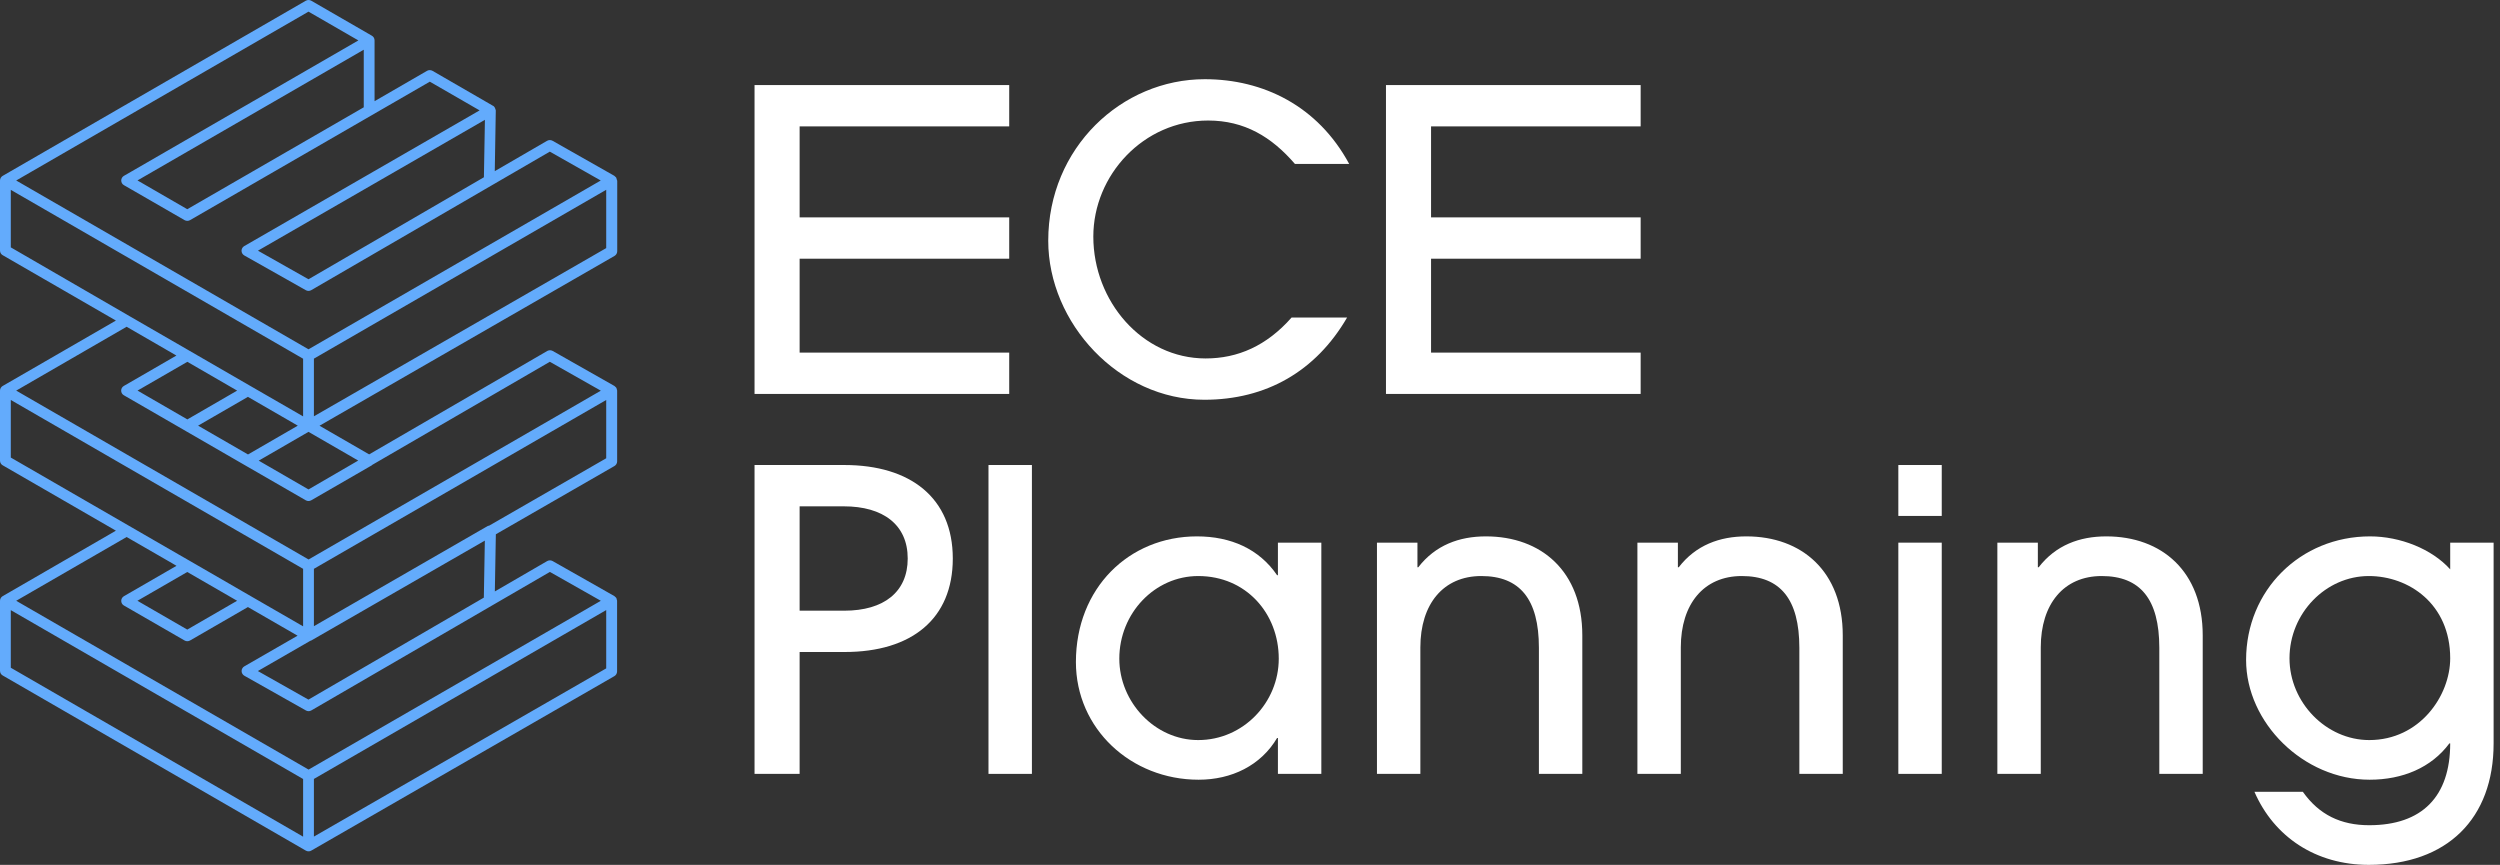
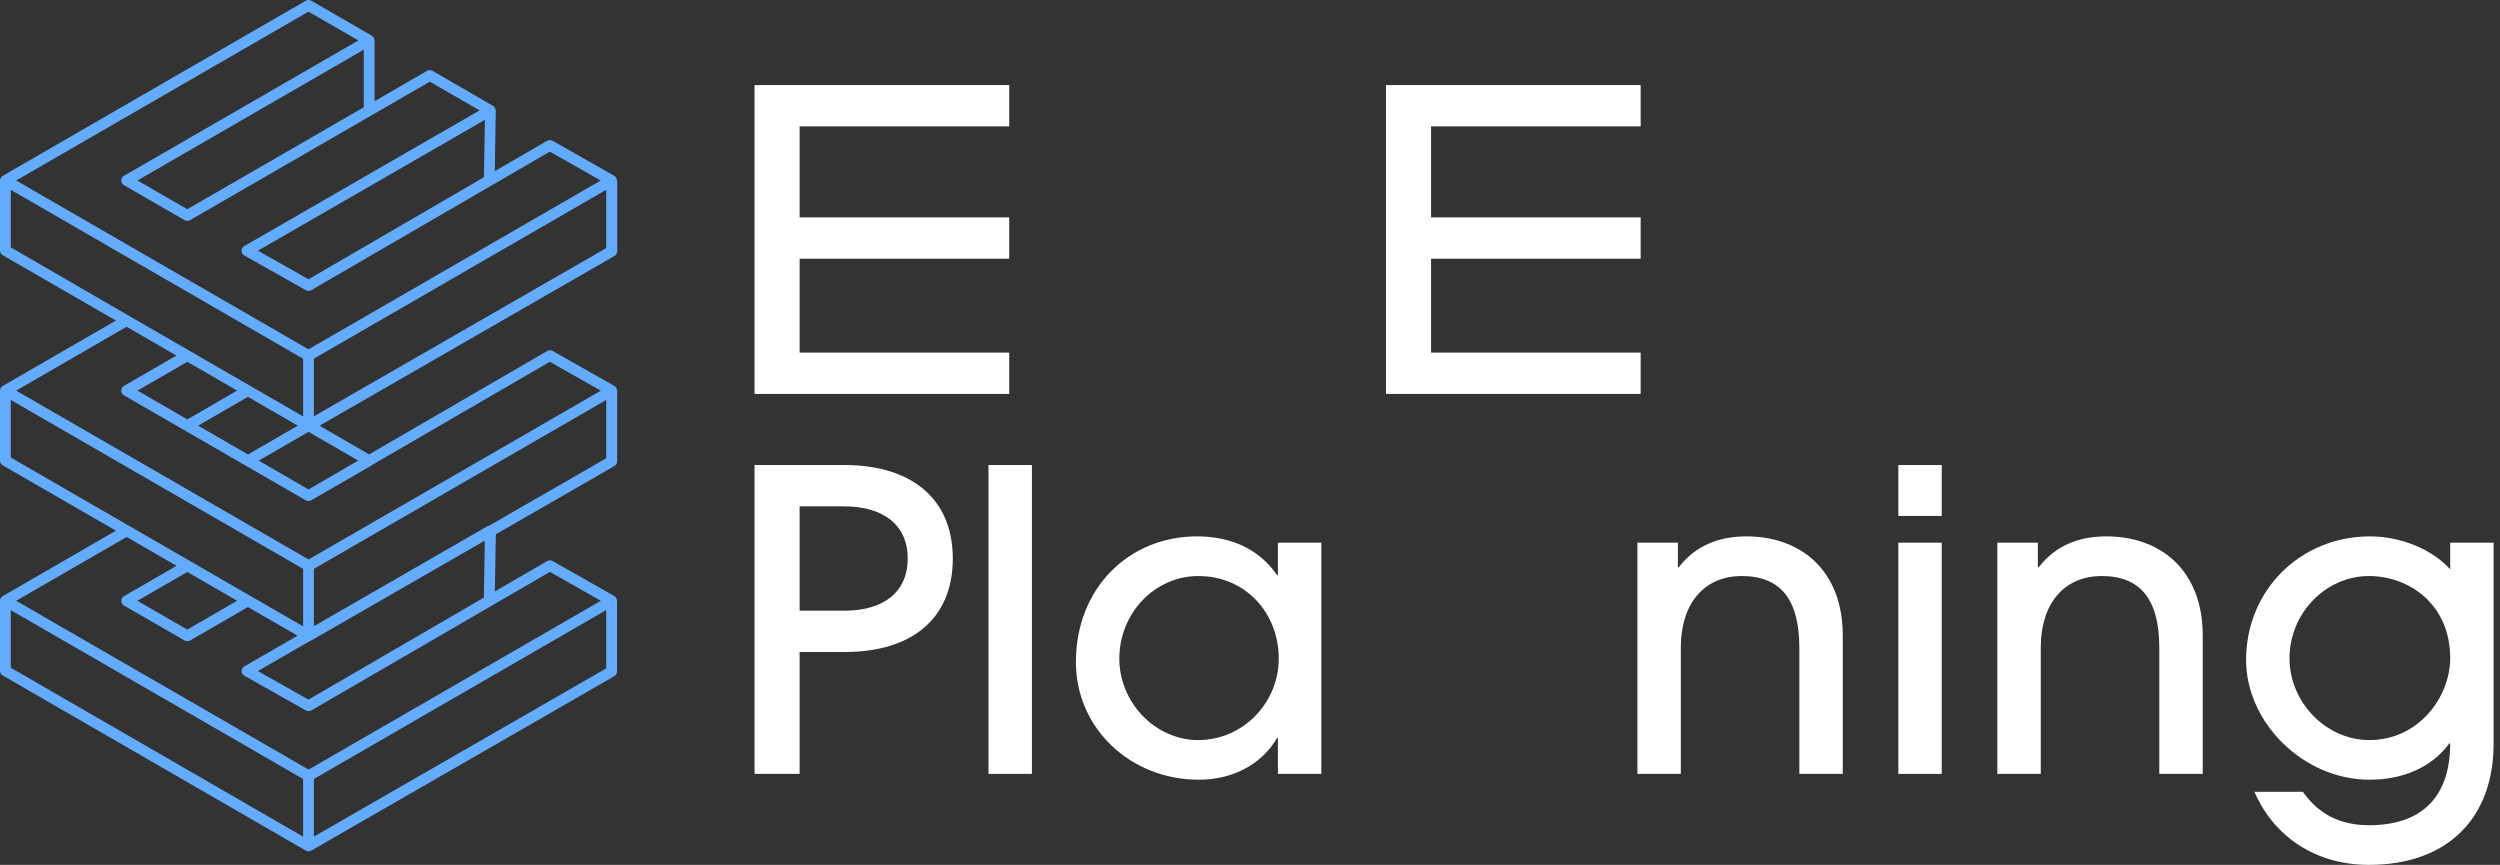
<svg xmlns="http://www.w3.org/2000/svg" width="185" height="64" viewBox="0 0 185 64" fill="none">
  <rect x="0" y="0" width="185" height="64" fill="#333333" stroke="none" />
  <path d="M121.408 29.151H102.562V6.295H121.408V9.353H105.898V16.086H121.408V19.144H105.898V26.093H121.408V29.151Z" fill="white" />
-   <path d="M95.577 23.498H99.685C97.369 27.482 93.693 29.582 89.122 29.582C82.79 29.582 77.57 23.899 77.57 17.814C77.57 10.927 83.006 5.861 89.153 5.861C93.477 5.861 97.523 7.838 99.84 12.131H95.825C94.095 10.124 92.087 8.919 89.4 8.919C84.612 8.919 80.906 12.965 80.906 17.506C80.906 22.293 84.52 26.525 89.215 26.525C91.593 26.525 93.724 25.598 95.577 23.498Z" fill="white" />
  <path d="M74.682 29.151H55.836V6.295H74.682V9.353H59.172V16.086H74.682V19.144H59.172V26.093H74.682V29.151Z" fill="white" />
  <path d="M181.315 55.012H181.253C179.925 56.804 177.794 57.699 175.353 57.699C170.442 57.699 166.211 53.468 166.211 48.835C166.211 43.677 170.226 39.692 175.384 39.692C177.608 39.692 179.956 40.619 181.315 42.132V40.156H184.527V55.012C184.527 60.572 181.098 64 175.292 64C171.369 64 168.28 61.931 166.829 58.595H170.412C171.616 60.294 173.222 61.066 175.323 61.066C179.245 61.066 181.315 58.935 181.315 55.012ZM175.323 54.765C179.06 54.765 181.315 51.491 181.315 48.711C181.315 44.696 178.257 42.627 175.292 42.627C172.11 42.627 169.423 45.376 169.423 48.711C169.423 51.985 172.141 54.765 175.323 54.765Z" fill="white" />
  <path d="M163.001 57.267H159.789V47.939C159.789 44.325 158.368 42.627 155.526 42.627C152.716 42.627 151.017 44.696 151.017 47.908V57.267H147.805V40.156H150.801V41.978H150.862C152.129 40.341 153.889 39.692 155.866 39.692C159.974 39.692 163.001 42.287 163.001 47.013V57.267Z" fill="white" />
  <path d="M143.689 38.179H140.477V34.411H143.689V38.179ZM143.689 57.267H140.477V40.156H143.689V57.267Z" fill="white" />
  <path d="M136.364 57.267H133.152V47.939C133.152 44.325 131.731 42.627 128.89 42.627C126.079 42.627 124.38 44.696 124.38 47.908V57.267H121.168V40.156H124.164V41.978H124.226C125.492 40.341 127.253 39.692 129.229 39.692C133.337 39.692 136.364 42.287 136.364 47.013V57.267Z" fill="white" />
-   <path d="M117.091 57.267H113.879V47.939C113.879 44.325 112.458 42.627 109.616 42.627C106.806 42.627 105.107 44.696 105.107 47.908V57.267H101.895V40.156H104.891V41.978H104.952C106.219 40.341 107.979 39.692 109.956 39.692C114.064 39.692 117.091 42.287 117.091 47.013V57.267Z" fill="white" />
  <path d="M88.667 54.765C92.003 54.765 94.628 51.985 94.628 48.742C94.628 45.406 92.219 42.627 88.667 42.627C85.455 42.627 82.829 45.376 82.829 48.742C82.829 51.954 85.455 54.765 88.667 54.765ZM97.779 57.267H94.566V54.611H94.505C93.3 56.649 91.138 57.699 88.698 57.699C83.694 57.699 79.617 53.931 79.617 48.989C79.617 43.522 83.54 39.692 88.574 39.692C91.076 39.692 93.177 40.619 94.505 42.565H94.566V40.156H97.779V57.267Z" fill="white" />
  <path d="M76.361 57.267H73.148V34.411H76.361V57.267Z" fill="white" />
  <path d="M59.172 57.267H55.836V34.411H62.477C67.388 34.411 70.507 36.851 70.507 41.33C70.507 45.808 67.449 48.248 62.508 48.248H59.172V57.267ZM59.172 45.191H62.477C65.411 45.191 67.171 43.801 67.171 41.33C67.171 38.828 65.349 37.469 62.446 37.469H59.172V45.191Z" fill="white" />
  <path d="M45.659 13.352C45.659 13.315 45.643 13.288 45.632 13.256C45.621 13.224 45.621 13.187 45.605 13.155C45.579 13.112 45.536 13.08 45.499 13.048C45.483 13.038 45.478 13.022 45.462 13.011L40.888 10.417C40.766 10.348 40.617 10.348 40.489 10.417L36.613 12.665L36.688 8.175C36.688 8.143 36.672 8.116 36.661 8.084C36.634 7.978 36.581 7.882 36.491 7.828C36.491 7.828 36.485 7.828 36.48 7.828L32.002 5.24C31.88 5.171 31.726 5.171 31.603 5.24L27.717 7.488V2.987C27.717 2.843 27.642 2.71 27.514 2.641L23.032 0.052C22.909 -0.017 22.755 -0.017 22.632 0.052L0.202 13.011C0.08 13.08 0 13.213 0 13.357V18.54C0 18.684 0.075 18.817 0.202 18.886L8.577 23.722L0.202 28.559C0.08 28.628 0 28.761 0 28.905V34.088C0 34.231 0.075 34.365 0.202 34.434L8.577 39.27L0.202 44.112C0.08 44.181 0 44.314 0 44.458V49.641C0 49.785 0.075 49.918 0.202 49.987L22.632 62.946C22.696 62.983 22.765 62.999 22.835 62.999C22.904 62.999 22.973 62.983 23.032 62.946L45.462 50.035C45.584 49.966 45.664 49.832 45.664 49.689V44.453C45.664 44.416 45.648 44.389 45.637 44.357C45.627 44.325 45.627 44.288 45.611 44.256C45.584 44.213 45.541 44.181 45.504 44.149C45.488 44.139 45.483 44.123 45.467 44.112L40.894 41.518C40.771 41.449 40.622 41.449 40.494 41.518L36.618 43.766L36.693 39.536L45.467 34.487C45.589 34.418 45.669 34.285 45.669 34.141V28.905C45.669 28.868 45.653 28.841 45.643 28.809C45.632 28.777 45.632 28.74 45.616 28.708C45.589 28.665 45.547 28.633 45.51 28.601C45.494 28.591 45.488 28.575 45.472 28.564L40.899 25.97C40.776 25.901 40.627 25.901 40.5 25.97L27.317 33.624L23.644 31.504L45.472 18.939C45.595 18.87 45.675 18.737 45.675 18.593V13.357L45.659 13.352ZM14.657 31.499L18.346 29.368L22.036 31.499L18.352 33.63L14.662 31.499H14.657ZM10.174 28.905L13.864 26.774L17.548 28.905L13.864 31.036L10.18 28.905H10.174ZM19.087 18.55L35.884 8.867L35.809 13.118L22.829 20.665L19.087 18.55ZM26.918 3.679V7.94L13.858 15.482L10.174 13.352L26.918 3.679ZM22.829 0.862L26.519 2.992L9.173 13.011C9.051 13.08 8.971 13.213 8.971 13.357C8.971 13.501 9.045 13.634 9.173 13.704L13.661 16.292C13.784 16.361 13.938 16.361 14.061 16.292L31.806 6.044L35.49 8.169L18.075 18.21C17.953 18.279 17.873 18.412 17.873 18.556C17.873 18.7 17.953 18.833 18.075 18.902L22.632 21.475C22.755 21.544 22.904 21.544 23.026 21.475L40.686 11.221L44.455 13.357L22.829 25.848L1.198 13.357L22.829 0.862ZM0.799 14.05L22.43 26.545V30.812L18.544 28.57L14.055 25.976L9.573 23.387L0.799 18.305V14.044V14.05ZM17.543 44.458L13.858 46.589L10.169 44.458L13.858 42.328L17.548 44.458H17.543ZM0.799 29.598L22.43 42.093V46.349L18.544 44.107L14.066 41.518L13.241 41.044L0.799 33.859V29.598ZM0.799 45.151L22.43 57.646V61.913L0.799 49.412V45.151ZM44.86 49.46L23.229 61.907V57.641L44.86 45.145V49.454V49.46ZM40.691 42.322L44.461 44.458L22.835 56.949L1.198 44.458L9.37 39.739L12.762 41.694L13.06 41.87L9.173 44.117C9.051 44.187 8.971 44.32 8.971 44.463C8.971 44.607 9.045 44.74 9.173 44.81L13.661 47.398C13.784 47.468 13.938 47.468 14.061 47.398L18.346 44.922L22.02 47.041L18.08 49.31C17.958 49.38 17.878 49.513 17.878 49.657C17.878 49.8 17.958 49.934 18.08 50.003L22.638 52.575C22.76 52.645 22.909 52.645 23.032 52.575L40.691 42.322ZM35.804 44.224L22.824 51.771L19.081 49.657L22.973 47.414C22.973 47.414 23.01 47.414 23.032 47.398L35.878 40.005L35.804 44.224ZM44.86 33.912L36.198 38.897C36.161 38.908 36.123 38.908 36.091 38.924L23.229 46.338V42.093L44.86 29.598V33.907V33.912ZM40.691 26.774L44.461 28.91L22.835 41.401L1.198 28.905L9.37 24.18L13.054 26.311L9.168 28.559C9.045 28.628 8.966 28.761 8.966 28.905C8.966 29.049 9.04 29.182 9.168 29.251L18.139 34.434L22.627 37.022C22.691 37.06 22.76 37.076 22.829 37.076C22.898 37.076 22.968 37.06 23.032 37.022L27.514 34.434C27.514 34.434 27.536 34.407 27.552 34.397L40.691 26.769V26.774ZM22.829 36.218L19.145 34.088L22.829 31.957L26.508 34.082L22.829 36.218ZM44.86 18.359L23.229 30.806V26.54L44.86 14.044V18.353V18.359Z" fill="#63ABFC" />
</svg>